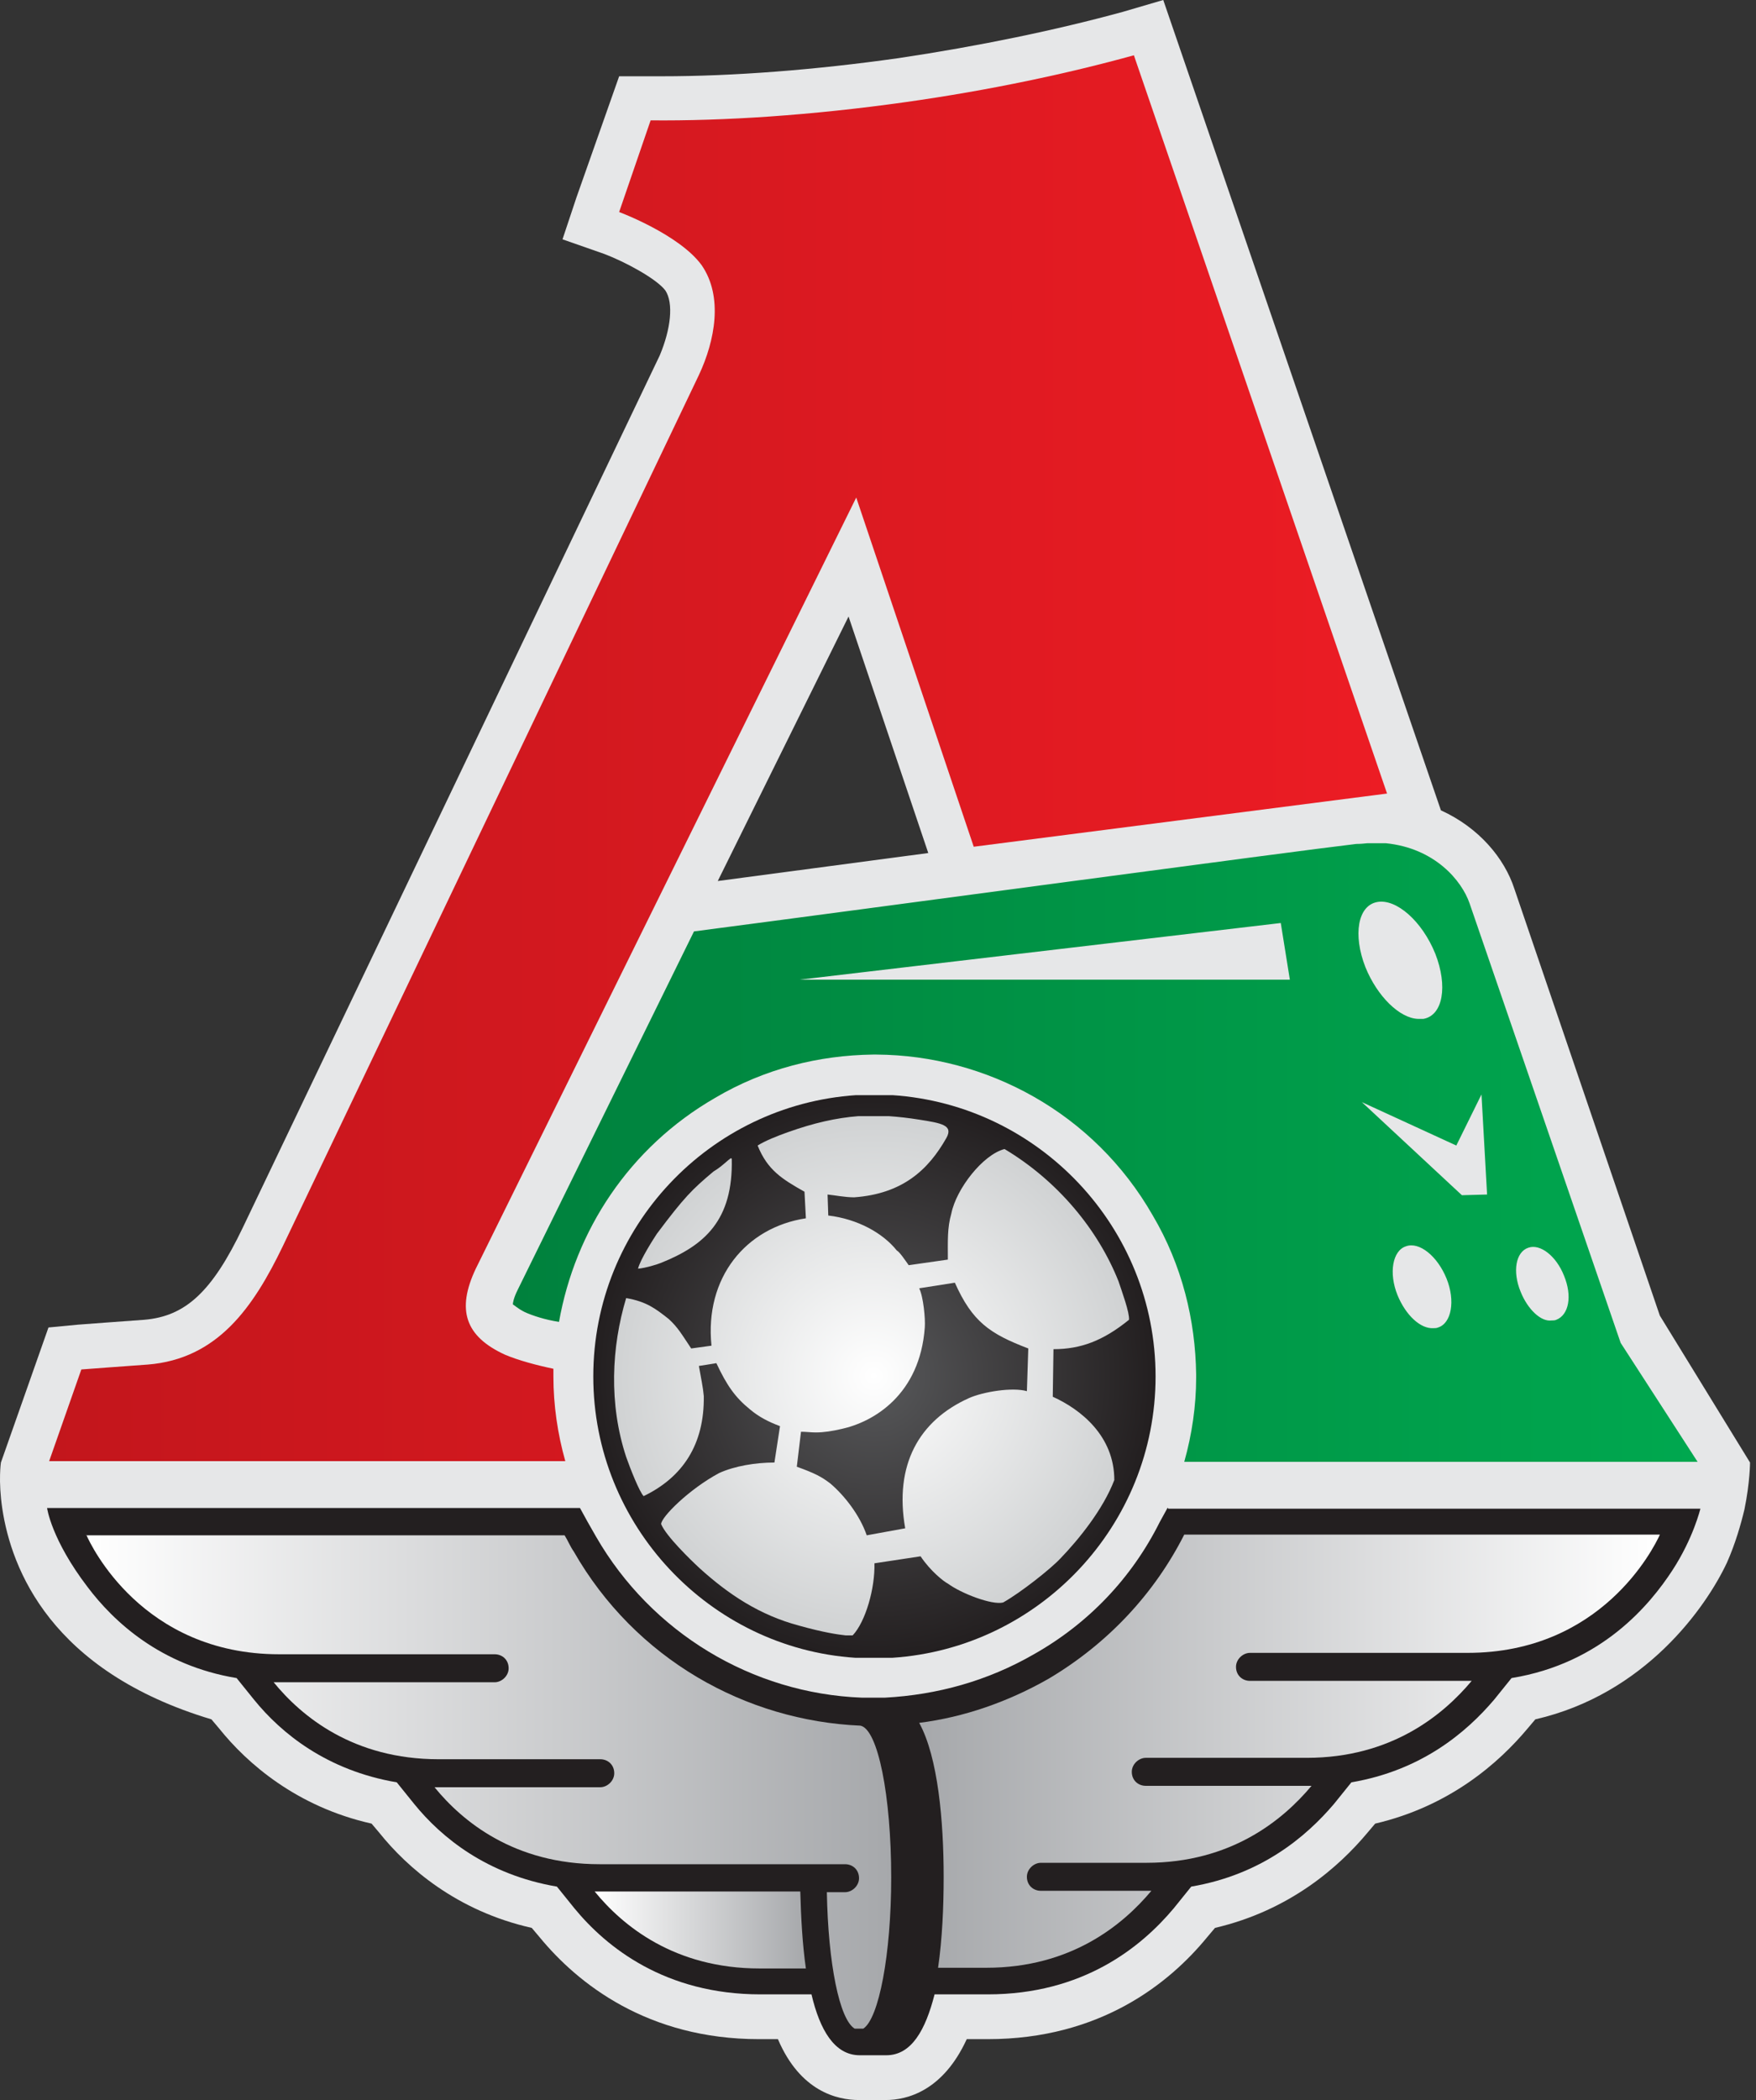
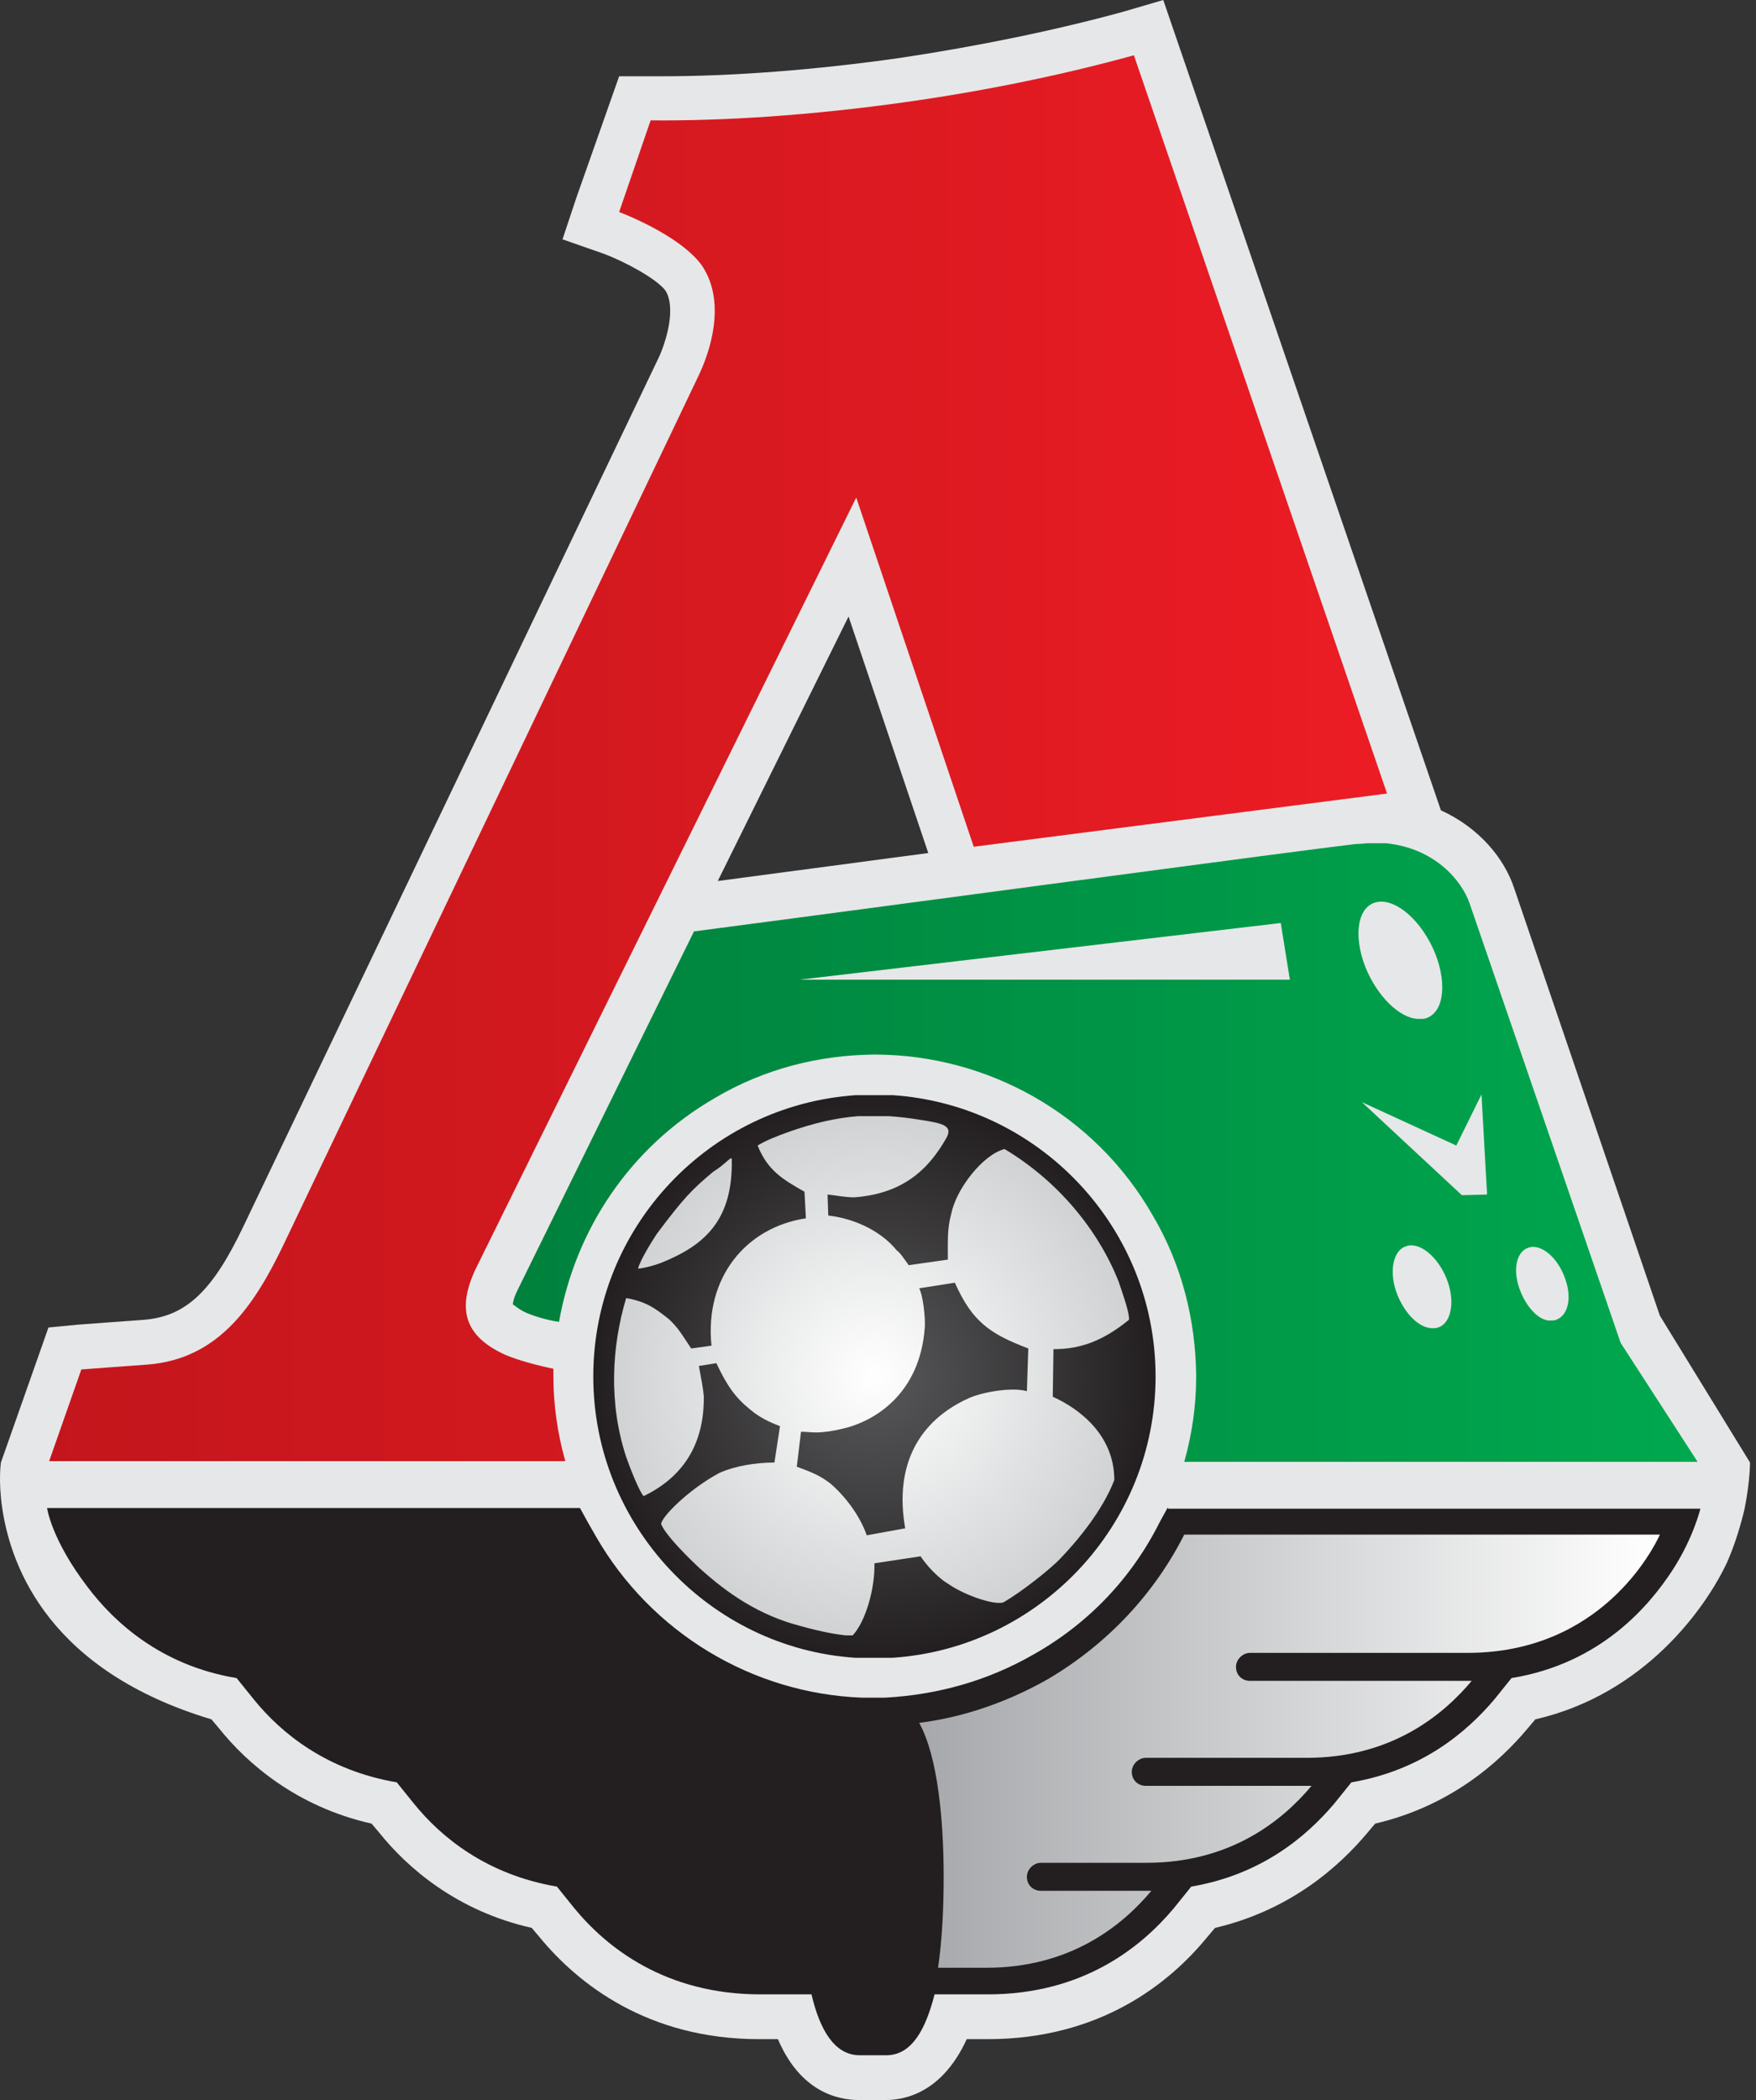
<svg xmlns="http://www.w3.org/2000/svg" width="251" height="300" viewBox="0 0 251 300" fill="none">
  <rect x="0" y="0" width="251" height="300" fill="#333333" stroke="none" />
  <path d="M132.686 121.859C121.49 123.359 110.794 124.758 102.596 125.858L121.29 88.071L132.686 121.859ZM237.252 187.937L216.458 126.958C215.059 122.659 211.46 118.261 205.962 115.761L166.275 0L160.477 1.699C150.98 4.299 139.884 6.598 128.488 8.297C116.492 9.997 104.796 10.896 94.599 10.896H93.1H88.501L82.403 28.191L80.404 34.189L86.402 36.288C89.301 37.388 93.799 39.787 95.099 41.486C96.299 43.286 95.899 46.984 94.299 50.783L34.719 175.342C30.32 184.538 26.522 188.037 20.624 188.537C19.124 188.637 11.127 189.237 11.127 189.237L6.928 189.637L0.131 208.93C0.131 208.93 -0.269 211.529 0.33 215.528C1.63 224.125 7.228 238.72 30.221 245.618L31.32 246.918C35.319 251.916 42.416 258.114 53.113 260.513L54.213 261.813C58.211 266.811 65.309 273.009 76.005 275.408L77.105 276.708C82.603 283.406 92.6 291.303 108.494 291.303H111.194C114.392 298.8 119.691 300 122.79 300H126.588C129.687 300 134.786 298.7 138.185 291.303H141.184C157.278 291.303 167.175 283.306 172.573 276.708L173.673 275.408C184.369 272.909 191.367 266.711 195.465 261.813L196.565 260.513C207.262 258.014 214.259 251.816 218.358 246.918L219.457 245.618C235.152 242.019 243.849 229.623 246.848 223.226C248.048 220.526 248.848 217.727 249.348 215.628C250.147 211.729 250.147 208.93 250.147 208.93L237.252 187.937Z" fill="#E6E7E8" />
  <path d="M92.999 17.194L88.5 30.29C88.5 30.29 97.097 33.489 100.296 37.887C103.395 42.386 102.196 48.684 99.896 53.582L40.416 178.041C36.218 186.738 31.119 194.135 21.123 194.935C19.623 195.035 11.626 195.635 11.626 195.635L7.027 208.73H80.803C79.703 204.832 79.103 200.733 79.103 196.634C79.103 196.235 79.103 195.935 79.103 195.535C76.704 195.035 74.105 194.335 72.206 193.535C66.507 190.936 65.208 187.138 68.007 181.24L122.389 71.076L139.183 120.96L198.264 113.362L162.076 7.897C152.679 10.496 141.482 12.896 129.386 14.595C115.891 16.494 103.395 17.294 92.999 17.194Z" fill="url(#paint0_linear_1565_29)" />
  <path d="M166.875 215.428L165.775 217.428C161.777 225.425 155.579 231.923 147.781 236.321C141.183 240.12 133.986 242.119 126.488 242.519C126.488 242.519 125.789 242.519 124.989 242.519C124.389 242.519 124.189 242.519 123.189 242.519C107.495 241.919 93.099 233.222 85.202 219.527C84.802 218.827 84.402 218.127 84.003 217.428L82.903 215.428H6.729C6.729 215.428 7.328 219.927 12.527 226.724C16.225 231.623 22.923 237.921 33.819 239.72L36.319 242.819C40.217 247.618 46.715 252.916 56.712 254.615L59.211 257.714C63.109 262.513 69.607 267.811 79.604 269.51L82.103 272.609C86.702 278.207 95.099 284.905 108.694 284.905H115.992C117.191 290.003 119.291 293.602 122.89 293.602H126.688C130.287 293.602 132.286 290.003 133.586 284.905H141.183C154.779 284.905 163.076 278.207 167.775 272.609L170.274 269.51C180.27 267.811 186.668 262.413 190.667 257.714L193.166 254.615C203.163 252.916 209.561 247.518 213.559 242.819L216.059 239.72C228.954 237.621 235.852 229.224 239.051 224.325C242.05 219.727 243.049 215.528 243.049 215.528H166.975V215.428H166.875Z" fill="#231F20" />
-   <path d="M39.916 236.321H70.706C71.806 236.321 72.705 237.121 72.705 238.321C72.705 239.42 71.706 240.32 70.706 240.32H39.117C43.115 245.218 50.513 251.316 62.709 251.316H85.801C86.901 251.316 87.8 252.116 87.8 253.316C87.8 254.415 86.801 255.315 85.801 255.315H62.109C66.107 260.213 73.505 266.311 85.701 266.311H120.789C121.889 266.311 122.789 267.111 122.789 268.311C122.789 269.41 121.789 270.31 120.789 270.31H118.19C118.373 280.473 119.984 288.519 122.174 289.803H123.394C125.618 288.375 127.387 279.222 127.387 268.211C127.387 256.515 125.488 247.018 122.989 246.518C106.594 245.818 90.799 237.021 82.002 221.626C81.502 220.926 81.202 220.127 80.703 219.327H12.369C12.956 220.656 20.291 236.321 39.916 236.321Z" fill="url(#paint1_linear_1565_29)" />
-   <path d="M12.326 219.227V219.327H12.37C12.344 219.268 12.326 219.227 12.326 219.227Z" fill="url(#paint2_linear_1565_29)" />
-   <path d="M115.192 281.206C114.692 277.707 114.492 273.909 114.392 270.21H85.002C89.001 275.108 96.398 281.206 108.594 281.206H115.192Z" fill="url(#paint3_linear_1565_29)" />
  <path d="M164.576 270.11H148.781C147.682 270.11 146.782 269.31 146.782 268.111C146.782 267.011 147.782 266.111 148.781 266.111H163.876C175.972 266.111 183.37 260.013 187.468 255.115H163.776C162.677 255.115 161.777 254.315 161.777 253.116C161.777 252.016 162.777 251.116 163.776 251.116H186.769C198.864 251.116 206.262 245.018 210.361 240.12H178.671C177.572 240.12 176.672 239.32 176.672 238.121C176.672 237.021 177.672 236.121 178.671 236.121H209.761C228.882 236.121 236.339 221.244 237.252 219.252V219.227H169.374H169.274C165.076 227.524 158.478 234.722 149.881 239.82C144.083 243.119 137.785 245.318 131.387 246.118C134.086 251.016 134.886 260.213 134.886 268.111C134.886 272.409 134.686 277.008 134.086 281.106H140.984C153.08 281.106 160.477 275.008 164.576 270.11Z" fill="url(#paint4_linear_1565_29)" />
  <path d="M210.062 129.057C208.955 125.829 205.117 121.164 198.094 120.46H195.448C194.956 120.515 194.439 120.56 193.867 120.56C184.47 121.659 124.49 129.757 99.198 133.056L74.007 184.239C73.407 185.438 73.307 186.138 73.307 186.338C73.507 186.438 74.007 186.938 75.007 187.438C76.106 187.937 77.906 188.537 79.905 188.837C82.204 175.841 89.902 163.945 102.197 156.848C109.295 152.649 117.093 150.75 124.79 150.65H125.29C140.985 150.75 156.379 158.947 164.777 173.642C168.975 180.74 170.875 188.637 170.975 196.335V196.834C170.975 200.833 170.375 204.932 169.275 208.83H242.651L231.654 191.836L210.062 129.057ZM114.293 139.953L183.071 131.856L184.37 139.953H114.293ZM196.866 128.857C199.565 128.357 203.264 131.556 205.163 136.255C206.963 140.853 206.263 145.052 203.464 145.551C203.264 145.551 203.064 145.551 202.864 145.551H202.664C200.065 145.451 196.866 142.353 195.166 138.154C193.367 133.555 194.067 129.357 196.866 128.857ZM205.563 189.637C205.363 189.737 205.063 189.737 204.863 189.737C203.064 189.837 200.965 187.937 199.765 185.038C198.465 181.839 199.065 178.64 200.965 178.041C202.864 177.341 205.463 179.44 206.763 182.639C208.062 185.838 207.462 189.037 205.563 189.637ZM208.962 170.743L194.667 157.448L208.162 163.645L211.761 156.348L212.561 170.643L208.962 170.743ZM222.457 188.537C222.257 188.637 221.958 188.637 221.758 188.637C220.258 188.837 218.359 187.038 217.359 184.538C216.159 181.639 216.659 178.84 218.459 178.241C220.158 177.641 222.457 179.44 223.557 182.239C224.757 185.138 224.257 187.837 222.457 188.537Z" fill="url(#paint5_linear_1565_29)" />
  <path d="M127.577 156.448H122.352C101.437 157.853 84.803 175.299 84.803 196.634C84.803 217.923 101.456 235.429 122.225 236.821H127.578C148.524 235.429 165.176 217.923 165.176 196.634C165.176 175.346 148.524 157.84 127.577 156.448Z" fill="url(#paint6_radial_1565_29)" />
  <path d="M104.597 165.545L104.497 165.445C104.097 165.645 103.197 166.644 101.998 167.344C98.899 169.943 97.799 171.043 93.9 176.241C93.5 176.841 91.501 179.94 91.201 181.24C92.301 181.14 93.9 180.64 94.4 180.44C100.698 177.941 104.797 174.342 104.597 165.545ZM150.481 199.533L150.581 192.736C154.48 192.736 157.679 191.536 161.378 188.537C161.478 187.537 160.378 184.538 159.878 183.039C156.979 175.741 151.281 168.744 143.584 164.145C140.485 164.945 136.686 169.843 135.986 173.342C135.386 175.442 135.486 177.241 135.486 179.94L129.888 180.74C129.388 180.04 128.589 178.84 128.189 178.64C126.189 176.141 122.591 174.142 118.392 173.642L118.292 170.643C119.292 170.743 120.791 171.043 122.091 171.043C128.988 170.543 132.687 167.144 135.286 162.546C136.286 160.746 134.587 160.446 131.388 159.947C129.86 159.702 128.417 159.542 127.039 159.447H122.694C119.528 159.697 116.379 160.4 112.594 161.746C111.194 162.246 109.395 162.946 108.295 163.645C109.695 167.144 111.794 168.444 114.993 170.243L115.193 174.042C106.596 175.342 100.698 182.539 101.698 192.236L98.799 192.636C97.399 190.536 96.899 189.637 95.6 188.437C93.7 186.938 92.401 185.938 89.502 185.438C87.402 192.436 87.002 200.533 89.502 208.131C90.101 209.83 91.401 213.129 92.001 213.729C97.599 211.03 100.698 206.331 100.598 199.433C100.498 198.234 100.198 196.834 99.898 195.135L102.397 194.735C103.897 197.934 105.096 199.633 107.196 201.333C108.495 202.433 109.895 203.132 111.494 203.732L110.695 208.93C107.995 208.93 104.996 209.43 102.797 210.43C98.499 212.729 94.5 216.728 94.5 217.727C95.2 219.427 98.699 222.826 99.998 224.025C104.197 227.824 108.595 230.723 114.193 232.223C117.734 233.214 119.765 233.502 120.865 233.622H121.881C123.733 231.66 125.088 226.867 124.99 223.326L131.588 222.326C132.987 224.425 134.887 225.925 135.486 226.225C137.386 227.624 141.784 229.324 143.384 228.924C145.883 227.524 150.181 224.125 151.581 222.626C154.18 219.927 157.679 215.628 159.278 211.429C159.278 205.132 154.48 201.333 150.481 199.533ZM146.783 198.734C144.683 198.134 140.485 198.834 138.485 199.733C131.388 202.932 127.789 209.23 129.388 218.327L123.89 219.327C122.891 216.428 120.691 213.629 118.692 211.929C117.392 210.93 116.393 210.43 113.894 209.53L114.493 204.532C115.193 204.532 115.893 204.632 116.593 204.632C117.792 204.632 118.992 204.432 120.291 204.132C124.89 203.132 131.488 199.234 132.187 189.637C132.287 188.437 131.987 185.238 131.388 184.039L136.486 183.239C138.985 188.837 141.484 190.536 146.982 192.636L146.783 198.734Z" fill="url(#paint7_radial_1565_29)" />
  <defs>
    <linearGradient id="paint0_linear_1565_29" x1="7.027" y1="108.314" x2="198.264" y2="108.314" gradientUnits="userSpaceOnUse">
      <stop stop-color="#C3161C" />
      <stop offset="1" stop-color="#EC1C24" />
    </linearGradient>
    <linearGradient id="paint1_linear_1565_29" x1="12.369" y1="254.565" x2="127.387" y2="254.565" gradientUnits="userSpaceOnUse">
      <stop stop-color="white" />
      <stop offset="1" stop-color="#A6A8AB" />
    </linearGradient>
    <linearGradient id="paint2_linear_1565_29" x1="12.326" y1="219.277" x2="12.37" y2="219.277" gradientUnits="userSpaceOnUse">
      <stop stop-color="white" />
      <stop offset="1" stop-color="#A6A8AB" />
    </linearGradient>
    <linearGradient id="paint3_linear_1565_29" x1="85.002" y1="275.708" x2="115.192" y2="275.708" gradientUnits="userSpaceOnUse">
      <stop stop-color="white" />
      <stop offset="1" stop-color="#A6A8AB" />
    </linearGradient>
    <linearGradient id="paint4_linear_1565_29" x1="131.387" y1="250.167" x2="237.252" y2="250.167" gradientUnits="userSpaceOnUse">
      <stop stop-color="#A6A8AB" />
      <stop offset="1" stop-color="white" />
    </linearGradient>
    <linearGradient id="paint5_linear_1565_29" x1="73.307" y1="164.645" x2="242.651" y2="164.645" gradientUnits="userSpaceOnUse">
      <stop stop-color="#00813D" />
      <stop offset="1" stop-color="#00A84F" />
    </linearGradient>
    <radialGradient id="paint6_radial_1565_29" cx="0" cy="0" r="1" gradientUnits="userSpaceOnUse" gradientTransform="translate(124.99 196.634) scale(40.137 40.137)">
      <stop stop-color="#58595B" />
      <stop offset="1" stop-color="#231F20" />
    </radialGradient>
    <radialGradient id="paint7_radial_1565_29" cx="0" cy="0" r="1" gradientUnits="userSpaceOnUse" gradientTransform="translate(124.883 196.534) scale(37.143 37.143)">
      <stop stop-color="white" />
      <stop offset="1" stop-color="#D0D2D3" />
    </radialGradient>
  </defs>
</svg>